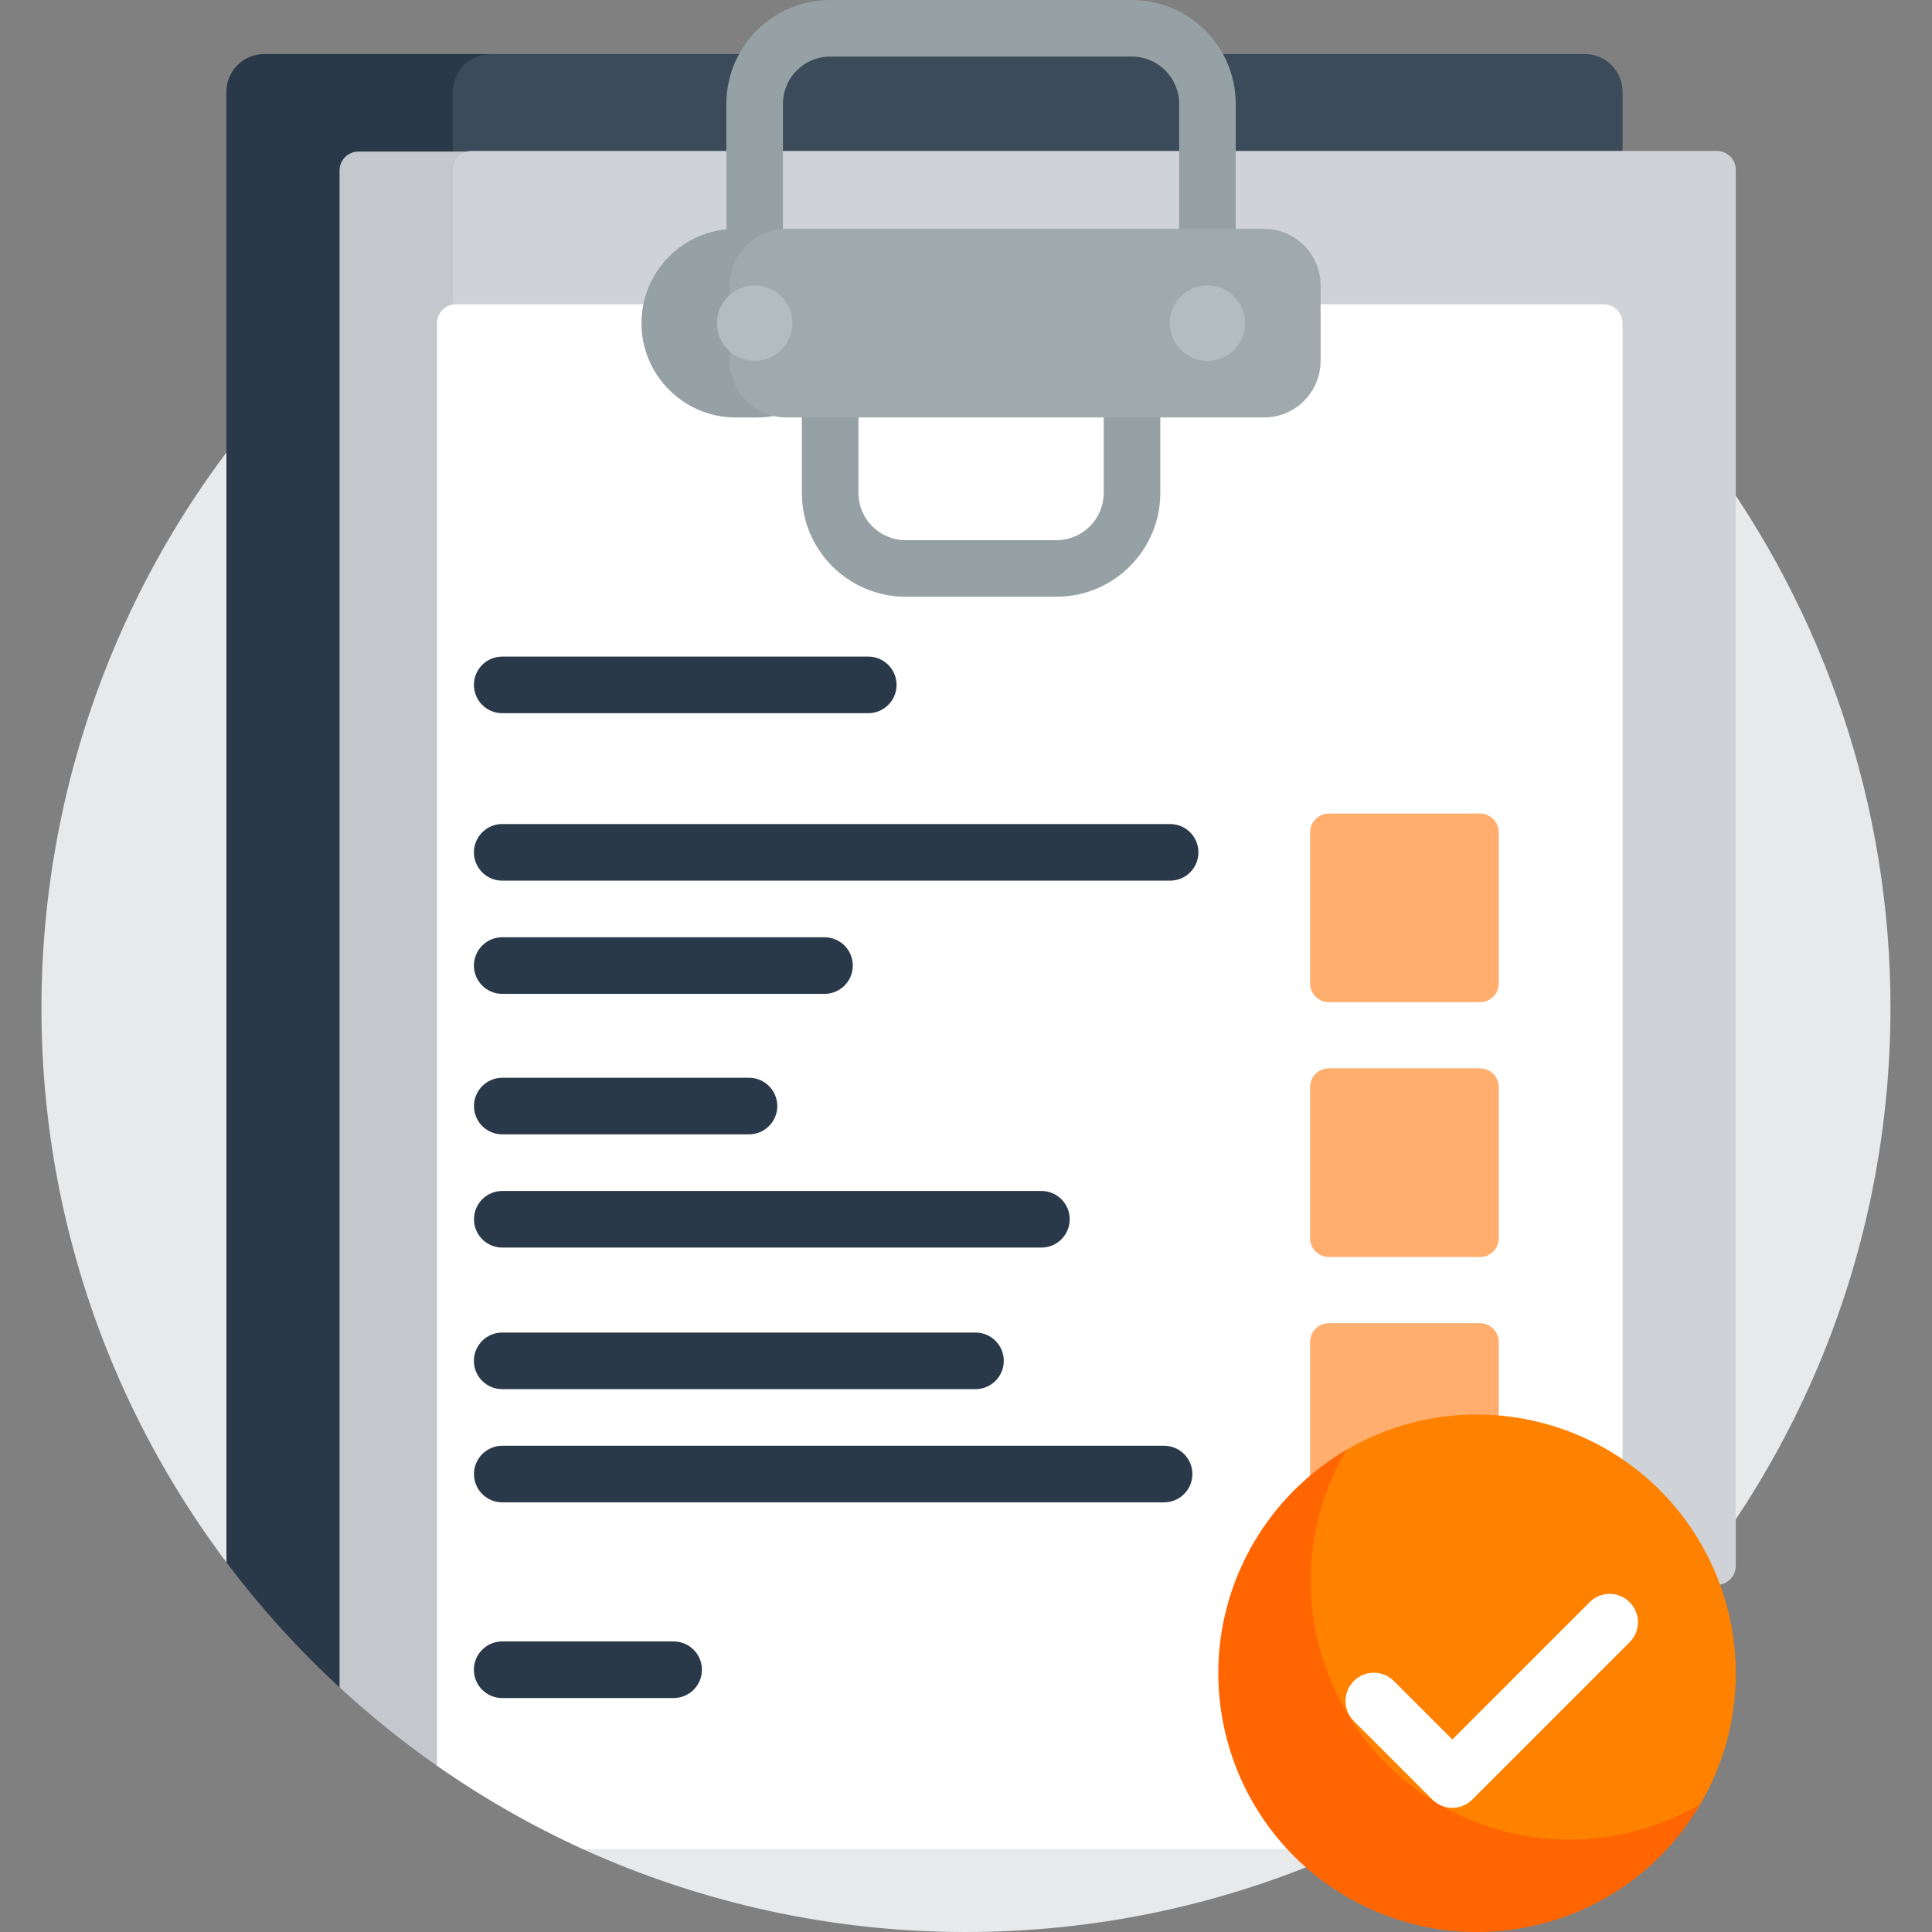
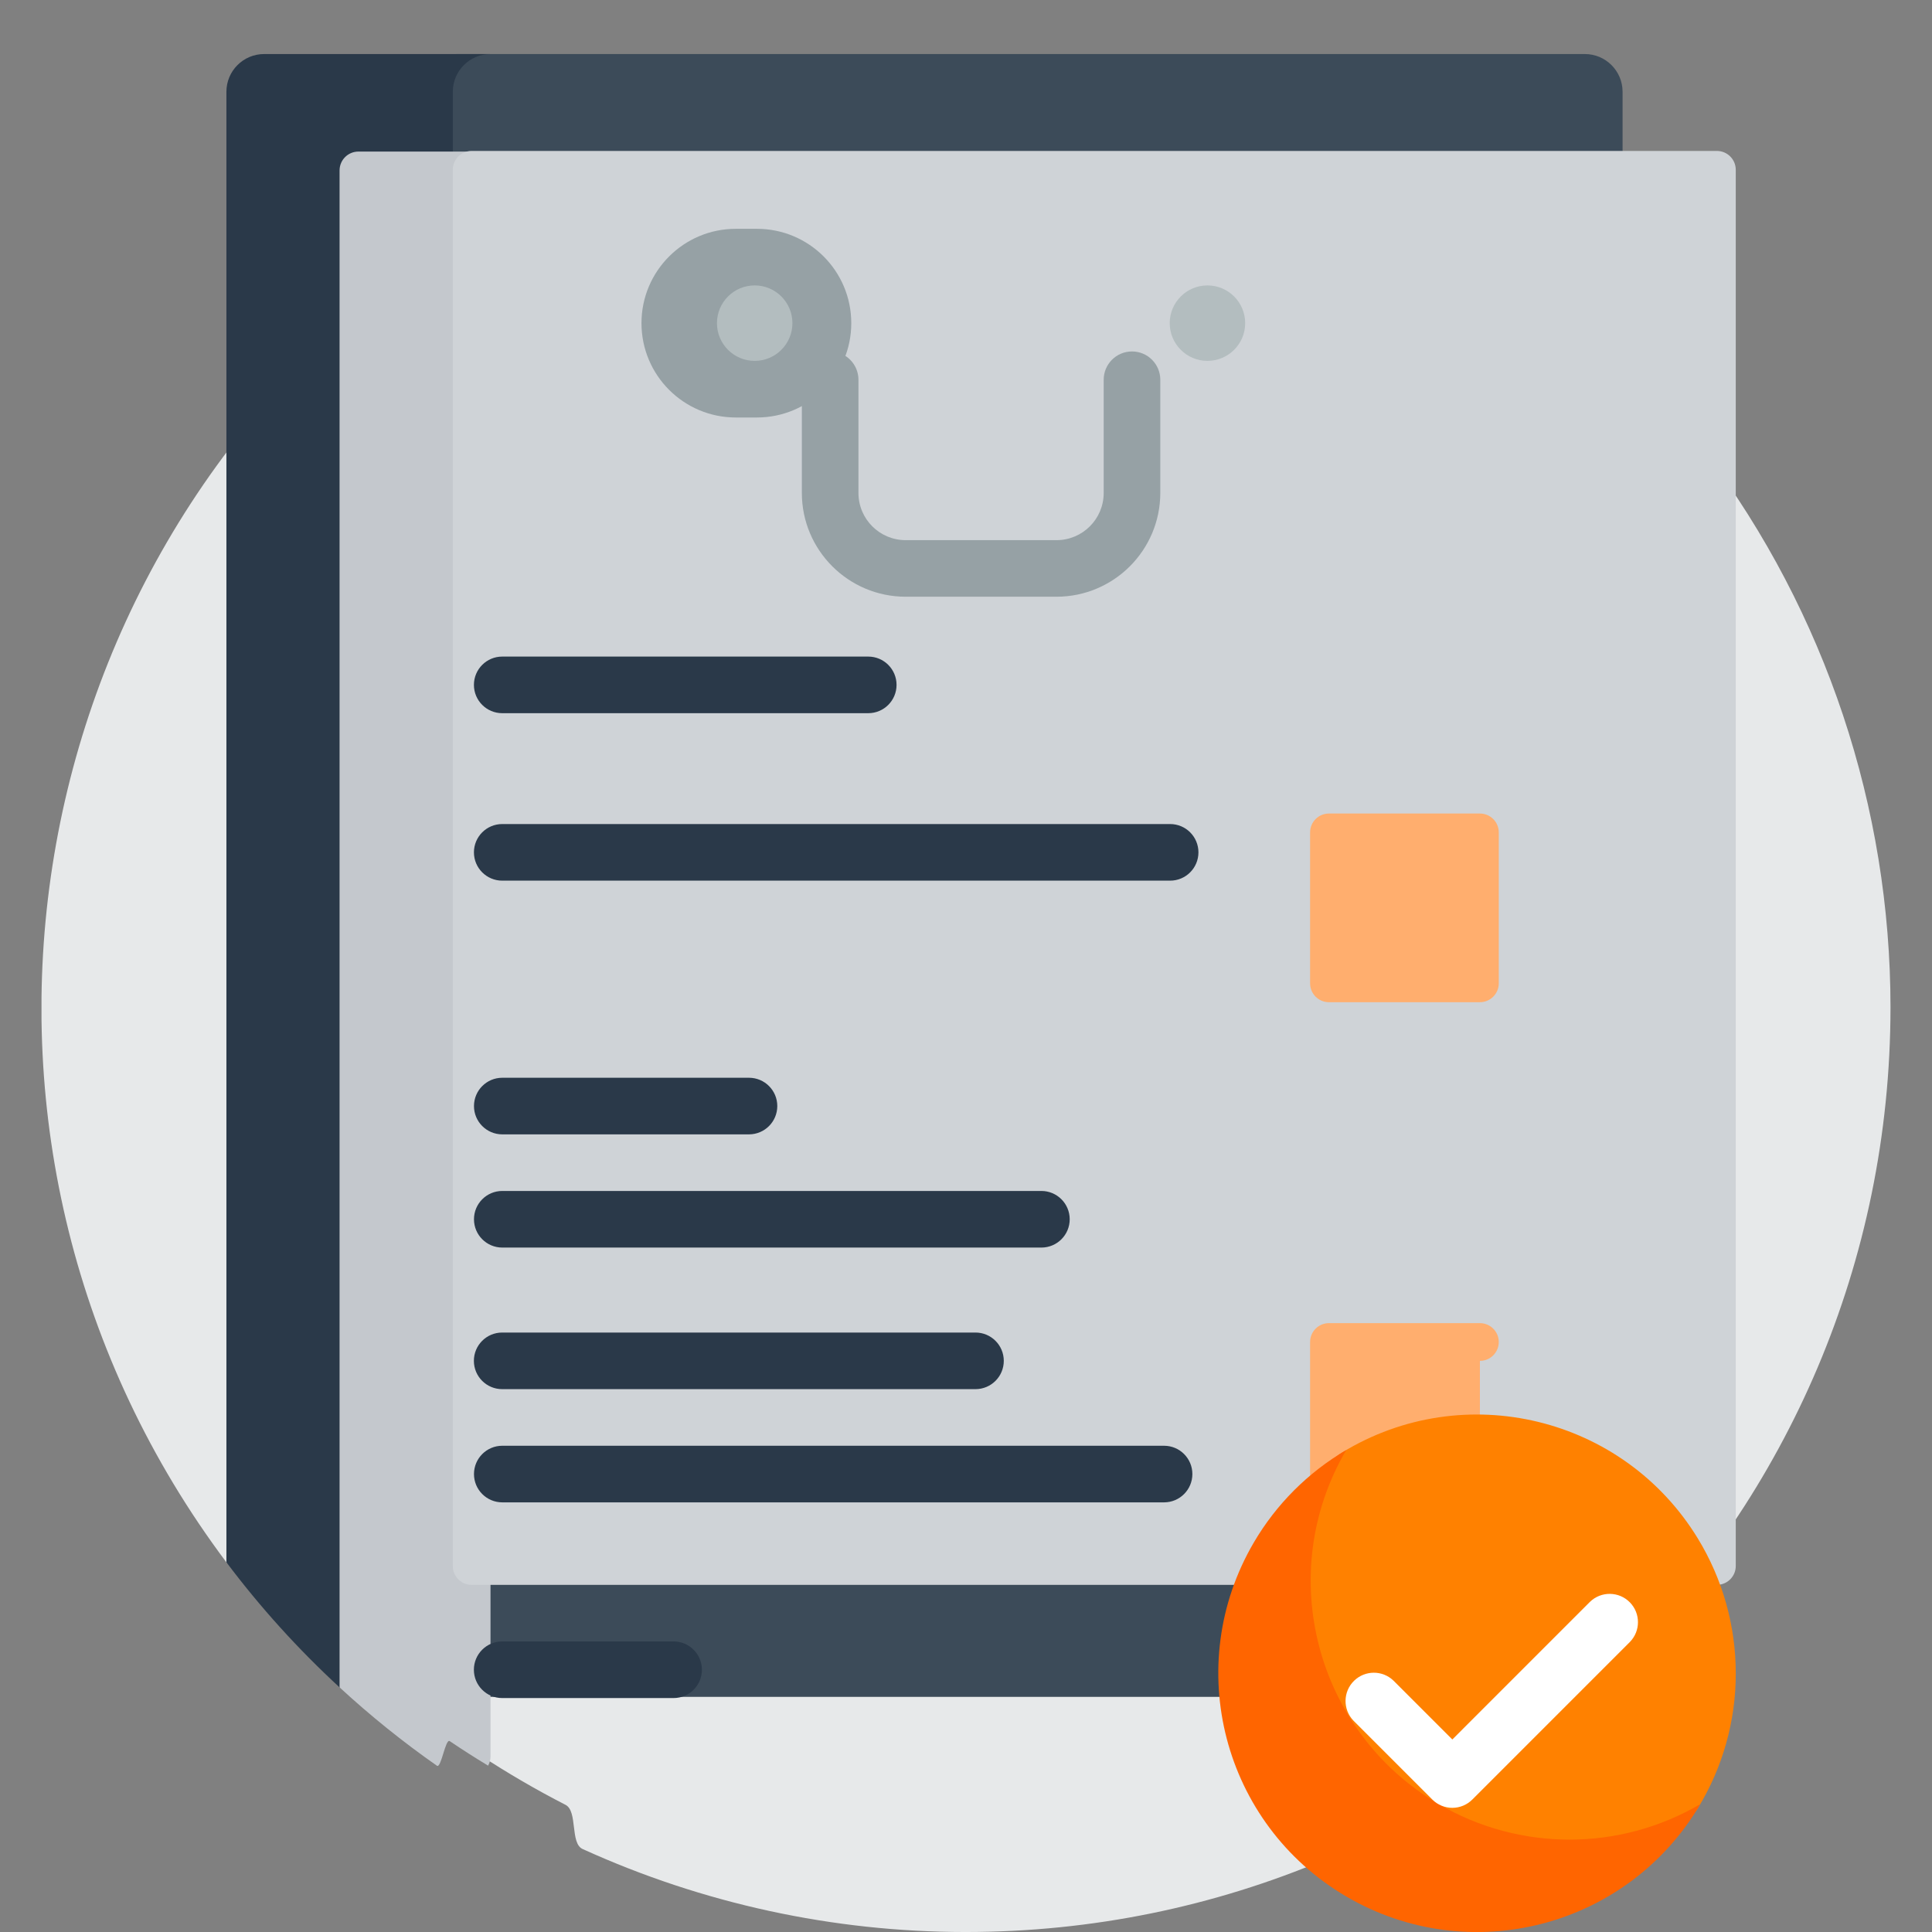
<svg xmlns="http://www.w3.org/2000/svg" id="uuid-dd577cbe-b82a-4336-97c1-937a6724294a" viewBox="0 0 200 200">
  <rect x="0" y="0" width="200" height="200" fill="#808080" stroke="none" />
  <defs>
    <style>.uuid-dc872c5d-c51d-423f-ad9b-60fe2e9d715c,.uuid-24bf1d70-fbfb-4ec4-be25-dc108a8f49fc{fill:none;}.uuid-60da9c8f-e584-4443-bc87-87482b1492b9{fill:#e7e9ea;}.uuid-316c6255-e2e4-4476-8fd5-19df481f89bc{fill:#fff;}.uuid-04b9725d-4918-42ca-8cd9-e1cbfa8aaeab{fill:#ffae6e;}.uuid-74dcc4f4-865d-49c9-9919-c43a93b9a9a9{fill:#ff6500;}.uuid-e3b60705-8e7d-4ade-97ac-640f7561433b{fill:#ff8100;}.uuid-a21d771a-ff1c-4812-94f0-c2c2fe745f01{fill:#96a1a5;}.uuid-c4532768-0380-4e2a-8e4f-1c6ad61cc848{fill:#a0aaad;}.uuid-13f6e1c0-0441-4c97-8e30-47ba05b1c6d9{fill:#b3bdbf;}.uuid-12b75cd9-de8a-42ee-bf26-467c3bf75d6e{fill:#c4c8cd;}.uuid-148f88ee-15fd-438b-8f34-2cfc5634b0be{fill:#cfd3d7;}.uuid-beb2d10a-6d3d-4b69-b4eb-9e43283195d0{fill:#2a3949;}.uuid-53b50543-0950-4d35-84df-94712594d071{fill:#3c4b59;}.uuid-24bf1d70-fbfb-4ec4-be25-dc108a8f49fc{clip-path:url(#uuid-7cfbdea3-32e8-41c4-9fbc-7d3ee1159cb0);}</style>
    <clipPath id="uuid-7cfbdea3-32e8-41c4-9fbc-7d3ee1159cb0">
      <rect class="uuid-dc872c5d-c51d-423f-ad9b-60fe2e9d715c" x="4.297" width="191.407" height="200" />
    </clipPath>
  </defs>
  <g class="uuid-24bf1d70-fbfb-4ec4-be25-dc108a8f49fc">
    <g id="uuid-d44acc08-a37b-4078-9c18-5e1630919176">
      <path id="uuid-d9ffe2ed-c163-45cf-b6f6-0fe0d15e12cb" class="uuid-60da9c8f-e584-4443-bc87-87482b1492b9" d="m195.703,104.297c-.025,52.881-42.914,95.729-95.795,95.704-13.66-.006-27.16-2.936-39.595-8.591-1.321-.598-.484-3.915-1.772-4.575-12.064-6.191-22.681-14.865-31.153-25.452-.616-.77-3.363,1.132-3.955.343C-8.277,119.44.296,59.453,42.582,27.742,84.868-3.969,144.855,4.604,176.566,46.89c12.42,16.562,19.135,36.705,19.138,57.407" />
      <path id="uuid-04f4a0dd-0a68-49ab-99ae-8f8dd56d4ce5" class="uuid-53b50543-0950-4d35-84df-94712594d071" d="m164.062,5.594H47.377c-6.749,0-12.221,5.472-12.221,12.221v143.91c3.798,5.053,8.085,9.72,12.798,13.933h116.108c2.157,0,3.906-1.749,3.906-3.906V9.5c0-2.157-1.749-3.906-3.906-3.906Z" />
      <path id="uuid-a9ae33ac-5089-43bd-944d-f0195f7a7f6b" class="uuid-beb2d10a-6d3d-4b69-b4eb-9e43283195d0" d="m46.875,9.5c0-2.157,1.749-3.906,3.906-3.906h-23.437c-2.157,0-3.906,1.749-3.906,3.906v152.228c3.504,4.662,7.425,8.997,11.715,12.949.12.11,1.275.22,1.396.33.24.219.481.437.724.654h9.603V9.5Z" />
      <path id="uuid-00915606-2138-4aaf-9f55-47321a319bd4" class="uuid-12b75cd9-de8a-42ee-bf26-467c3bf75d6e" d="m48.829,15.69h-11.724c-1.079,0-1.953.874-1.953,1.953v157.03c3.174,2.928,6.542,5.64,10.08,8.116.439.307.879-2.848,1.324-2.548,1.301.878,2.625,1.724,3.971,2.539.162-.287.249-.61.251-.939V17.643c0-1.079-.874-1.953-1.953-1.953" />
      <path id="uuid-41b70339-85aa-4fc8-b510-3c90c1df932c" class="uuid-148f88ee-15fd-438b-8f34-2cfc5634b0be" d="m177.732,164.064H48.826c-1.079,0-1.953-.874-1.953-1.953V17.578c0-1.079.874-1.953,1.953-1.953h128.906c1.079,0,1.953.874,1.953,1.953v144.532c0,1.079-.874,1.953-1.953,1.953" />
-       <path id="uuid-7287e3ee-82e1-4202-bbe0-386ecad797d3" class="uuid-316c6255-e2e4-4476-8fd5-19df481f89bc" d="m167.964,33.455c0-1.079-.874-1.953-1.953-1.953H47.191c-1.079,0-1.953.874-1.953,1.953v149.337c4.754,3.325,9.8,6.211,15.077,8.62h79.369c10.542-4.817,20.124-11.504,28.28-19.739v-32.998h0V33.455Z" />
-       <path id="uuid-01ccf555-96ef-48f7-a646-0bb1e4237d7d" class="uuid-a21d771a-ff1c-4812-94f0-c2c2fe745f01" d="m124.992,34.18c-1.618,0-2.929-1.31-2.93-2.928V10.743c0-2.698-2.187-4.885-4.885-4.885h-31.239c-2.698,0-4.885,2.187-4.885,4.885v20.507c0,1.618-1.312,2.93-2.93,2.93s-2.93-1.312-2.93-2.93V10.743c.007-5.931,4.814-10.737,10.745-10.743h31.242c5.93.007,10.735,4.813,10.742,10.743v20.507c0,1.618-1.312,2.93-2.93,2.93" />
      <path id="uuid-947d4545-2fdf-4bf0-b089-7a179b7eb3f8" class="uuid-a21d771a-ff1c-4812-94f0-c2c2fe745f01" d="m109.367,61.773h-15.617c-5.93-.007-10.736-4.812-10.743-10.742v-11.719c0-1.618,1.312-2.93,2.93-2.93s2.93,1.312,2.93,2.93h0v11.719c0,2.698,2.187,4.885,4.885,4.885h15.617c2.698,0,4.885-2.187,4.885-4.885v-11.719c0-1.618,1.312-2.93,2.93-2.93s2.93,1.312,2.93,2.93h0v11.719c-.007,5.93-4.813,10.735-10.743,10.742" />
      <path id="uuid-b6876d48-fe1b-464c-947d-c1a21fd058ad" class="uuid-a21d771a-ff1c-4812-94f0-c2c2fe745f01" d="m76.172,23.687h2.186c5.393,0,9.766,4.372,9.766,9.766h0c0,5.393-4.372,9.766-9.766,9.766h-2.186c-5.393,0-9.766-4.372-9.766-9.766h0c0-5.393,4.372-9.766,9.766-9.766Z" />
-       <path id="uuid-13cfac74-2576-4c61-a312-5e4014b40a75" class="uuid-c4532768-0380-4e2a-8e4f-1c6ad61cc848" d="m130.851,43.218h-49.439c-3.236,0-5.86-2.624-5.86-5.86h0v-7.812c0-3.236,2.624-5.86,5.86-5.86h49.435c3.236,0,5.86,2.624,5.86,5.86h0v7.813c0,3.236-2.622,5.859-5.858,5.86h-.002" />
      <path id="uuid-56a4e65f-445c-4934-90b5-0f4763d8a866" class="uuid-13f6e1c0-0441-4c97-8e30-47ba05b1c6d9" d="m124.995,29.546c2.157,0,3.906,1.749,3.906,3.906s-1.749,3.906-3.906,3.906-3.906-1.749-3.906-3.906h0c0-2.157,1.749-3.906,3.906-3.906" />
      <path id="uuid-c429f28f-4a20-4dce-bdf1-c8fd3aa43887" class="uuid-13f6e1c0-0441-4c97-8e30-47ba05b1c6d9" d="m78.125,29.546c2.157,0,3.906,1.749,3.906,3.906s-1.749,3.906-3.906,3.906-3.906-1.749-3.906-3.906h0c0-2.157,1.749-3.906,3.906-3.906" />
      <path id="uuid-5a6caa70-d06a-4bfb-8091-7393284dbe66" class="uuid-beb2d10a-6d3d-4b69-b4eb-9e43283195d0" d="m121.131,91.165H51.991c-1.618,0-2.93-1.312-2.93-2.93s1.312-2.93,2.93-2.93h69.141c1.618,0,2.93,1.312,2.93,2.93s-1.312,2.93-2.93,2.93" />
      <path id="uuid-12715dc2-9bd0-4cab-9b8e-e0b7ded7735c" class="uuid-beb2d10a-6d3d-4b69-b4eb-9e43283195d0" d="m89.881,73.829h-37.891c-1.618,0-2.93-1.312-2.93-2.93s1.312-2.93,2.93-2.93h37.891c1.618,0,2.93,1.312,2.93,2.93s-1.312,2.93-2.93,2.93" />
      <path id="uuid-80710b86-51a7-462d-bb6e-88f602cd4c32" class="uuid-beb2d10a-6d3d-4b69-b4eb-9e43283195d0" d="m69.727,175.782h-17.736c-1.618.003-2.932-1.307-2.935-2.925s1.307-2.932,2.925-2.935h17.746c1.618-.003,2.932,1.307,2.935,2.925s-1.307,2.932-2.925,2.935h-.01" />
-       <path id="uuid-1b22d28f-bdf1-4a86-a68b-672865f645dd" class="uuid-beb2d10a-6d3d-4b69-b4eb-9e43283195d0" d="m85.352,102.885h-33.362c-1.618,0-2.93-1.312-2.93-2.93s1.312-2.93,2.93-2.93h33.362c1.618,0,2.93,1.312,2.93,2.93s-1.312,2.93-2.93,2.93" />
      <path id="uuid-ef21d800-fe16-47b9-a370-7bfed572a12e" class="uuid-04b9725d-4918-42ca-8cd9-e1cbfa8aaeab" d="m153.2,103.748h-15.626c-1.079,0-1.953-.874-1.953-1.953h0v-15.626c0-1.079.874-1.953,1.953-1.953h15.625c1.079,0,1.953.874,1.953,1.953h0v15.625c0,1.079-.874,1.953-1.953,1.953h0" />
      <path id="uuid-09035103-6464-473d-86a7-77bf08404b93" class="uuid-beb2d10a-6d3d-4b69-b4eb-9e43283195d0" d="m77.539,117.429h-25.548c-1.618-.003-2.928-1.317-2.925-2.935.003-1.614,1.311-2.922,2.925-2.925h25.549c1.618.003,2.928,1.317,2.925,2.935-.003,1.614-1.311,2.922-2.925,2.925" />
      <path id="uuid-bd751301-e7de-48ac-9aff-20f97819e434" class="uuid-beb2d10a-6d3d-4b69-b4eb-9e43283195d0" d="m107.8,129.148h-55.809c-1.618-.003-2.928-1.317-2.925-2.935.003-1.614,1.311-2.922,2.925-2.925h55.81c1.618-.003,2.932,1.307,2.935,2.925.003,1.618-1.307,2.932-2.925,2.935h-.01" />
-       <path id="uuid-69e567c6-e59a-4988-b40f-545f2796874c" class="uuid-04b9725d-4918-42ca-8cd9-e1cbfa8aaeab" d="m153.2,130.125h-15.626c-1.079,0-1.953-.874-1.953-1.953h0v-15.626c0-1.079.874-1.953,1.953-1.953h15.625c1.079,0,1.953.874,1.953,1.953h0v15.626c0,1.079-.874,1.953-1.953,1.953h0" />
      <path id="uuid-833784bf-b941-4e90-a401-175af34b1488" class="uuid-beb2d10a-6d3d-4b69-b4eb-9e43283195d0" d="m100.977,143.804h-48.986c-1.618.003-2.932-1.307-2.935-2.925s1.307-2.932,2.925-2.935h48.996c1.618-.003,2.932,1.307,2.935,2.925.003,1.618-1.307,2.932-2.925,2.935h-.01" />
      <path id="uuid-e3b70bf4-0055-4105-85e0-1ffa9ce32008" class="uuid-beb2d10a-6d3d-4b69-b4eb-9e43283195d0" d="m120.508,155.524H51.991c-1.618-.003-2.928-1.317-2.925-2.935.003-1.614,1.311-2.922,2.925-2.925h68.518c1.618.003,2.928,1.317,2.925,2.935-.003,1.614-1.311,2.922-2.925,2.925" />
-       <path id="uuid-aae8eff2-19ce-4e5d-9300-a623980261a8" class="uuid-04b9725d-4918-42ca-8cd9-e1cbfa8aaeab" d="m153.2,156.5h-15.626c-1.079,0-1.953-.874-1.953-1.953h0v-15.623c0-1.079.874-1.953,1.953-1.953h15.625c1.079,0,1.953.874,1.953,1.953h0v15.625c0,1.079-.874,1.953-1.953,1.953h0" />
+       <path id="uuid-aae8eff2-19ce-4e5d-9300-a623980261a8" class="uuid-04b9725d-4918-42ca-8cd9-e1cbfa8aaeab" d="m153.2,156.5h-15.626c-1.079,0-1.953-.874-1.953-1.953h0v-15.623c0-1.079.874-1.953,1.953-1.953h15.625c1.079,0,1.953.874,1.953,1.953h0c0,1.079-.874,1.953-1.953,1.953h0" />
      <path id="uuid-e3d47a9d-91d8-4c99-8e6d-03330e8e6fb9" class="uuid-e3b60705-8e7d-4ade-97ac-640f7561433b" d="m179.687,173.218c.008,4.927-1.351,9.761-3.924,13.963-.364.594-.863,1.093-1.456,1.456-12.629,7.708-29.115,3.719-36.823-8.909-5.229-8.568-5.231-19.34-.003-27.909.366-.597.867-1.099,1.464-1.464,12.629-7.706,29.114-3.715,36.82,8.915,2.563,4.201,3.92,9.027,3.921,13.949" />
      <path id="uuid-e65122a8-63b7-4ead-8f48-4b78858e8e9e" class="uuid-74dcc4f4-865d-49c9-9919-c43a93b9a9a9" d="m176.015,186.763c-7.483,12.762-23.894,17.041-36.655,9.558-12.762-7.483-17.041-23.894-9.558-36.655,2.317-3.951,5.607-7.242,9.558-9.558-7.478,12.766-3.191,29.177,9.575,36.655,8.362,4.898,18.718,4.898,27.08,0" />
      <path id="uuid-a48624ae-a438-4ca6-8e5b-7268243619d8" class="uuid-316c6255-e2e4-4476-8fd5-19df481f89bc" d="m150.35,187.147c-.777.001-1.523-.307-2.072-.857l-8.157-8.157c-1.129-1.159-1.104-3.014.055-4.143,1.138-1.108,2.95-1.108,4.088,0l6.081,6.081,14.242-14.243c1.159-1.129,3.014-1.104,4.143.055,1.108,1.138,1.108,2.95,0,4.088l-16.314,16.314c-.547.55-1.291.86-2.067.861Z" />
    </g>
  </g>
</svg>